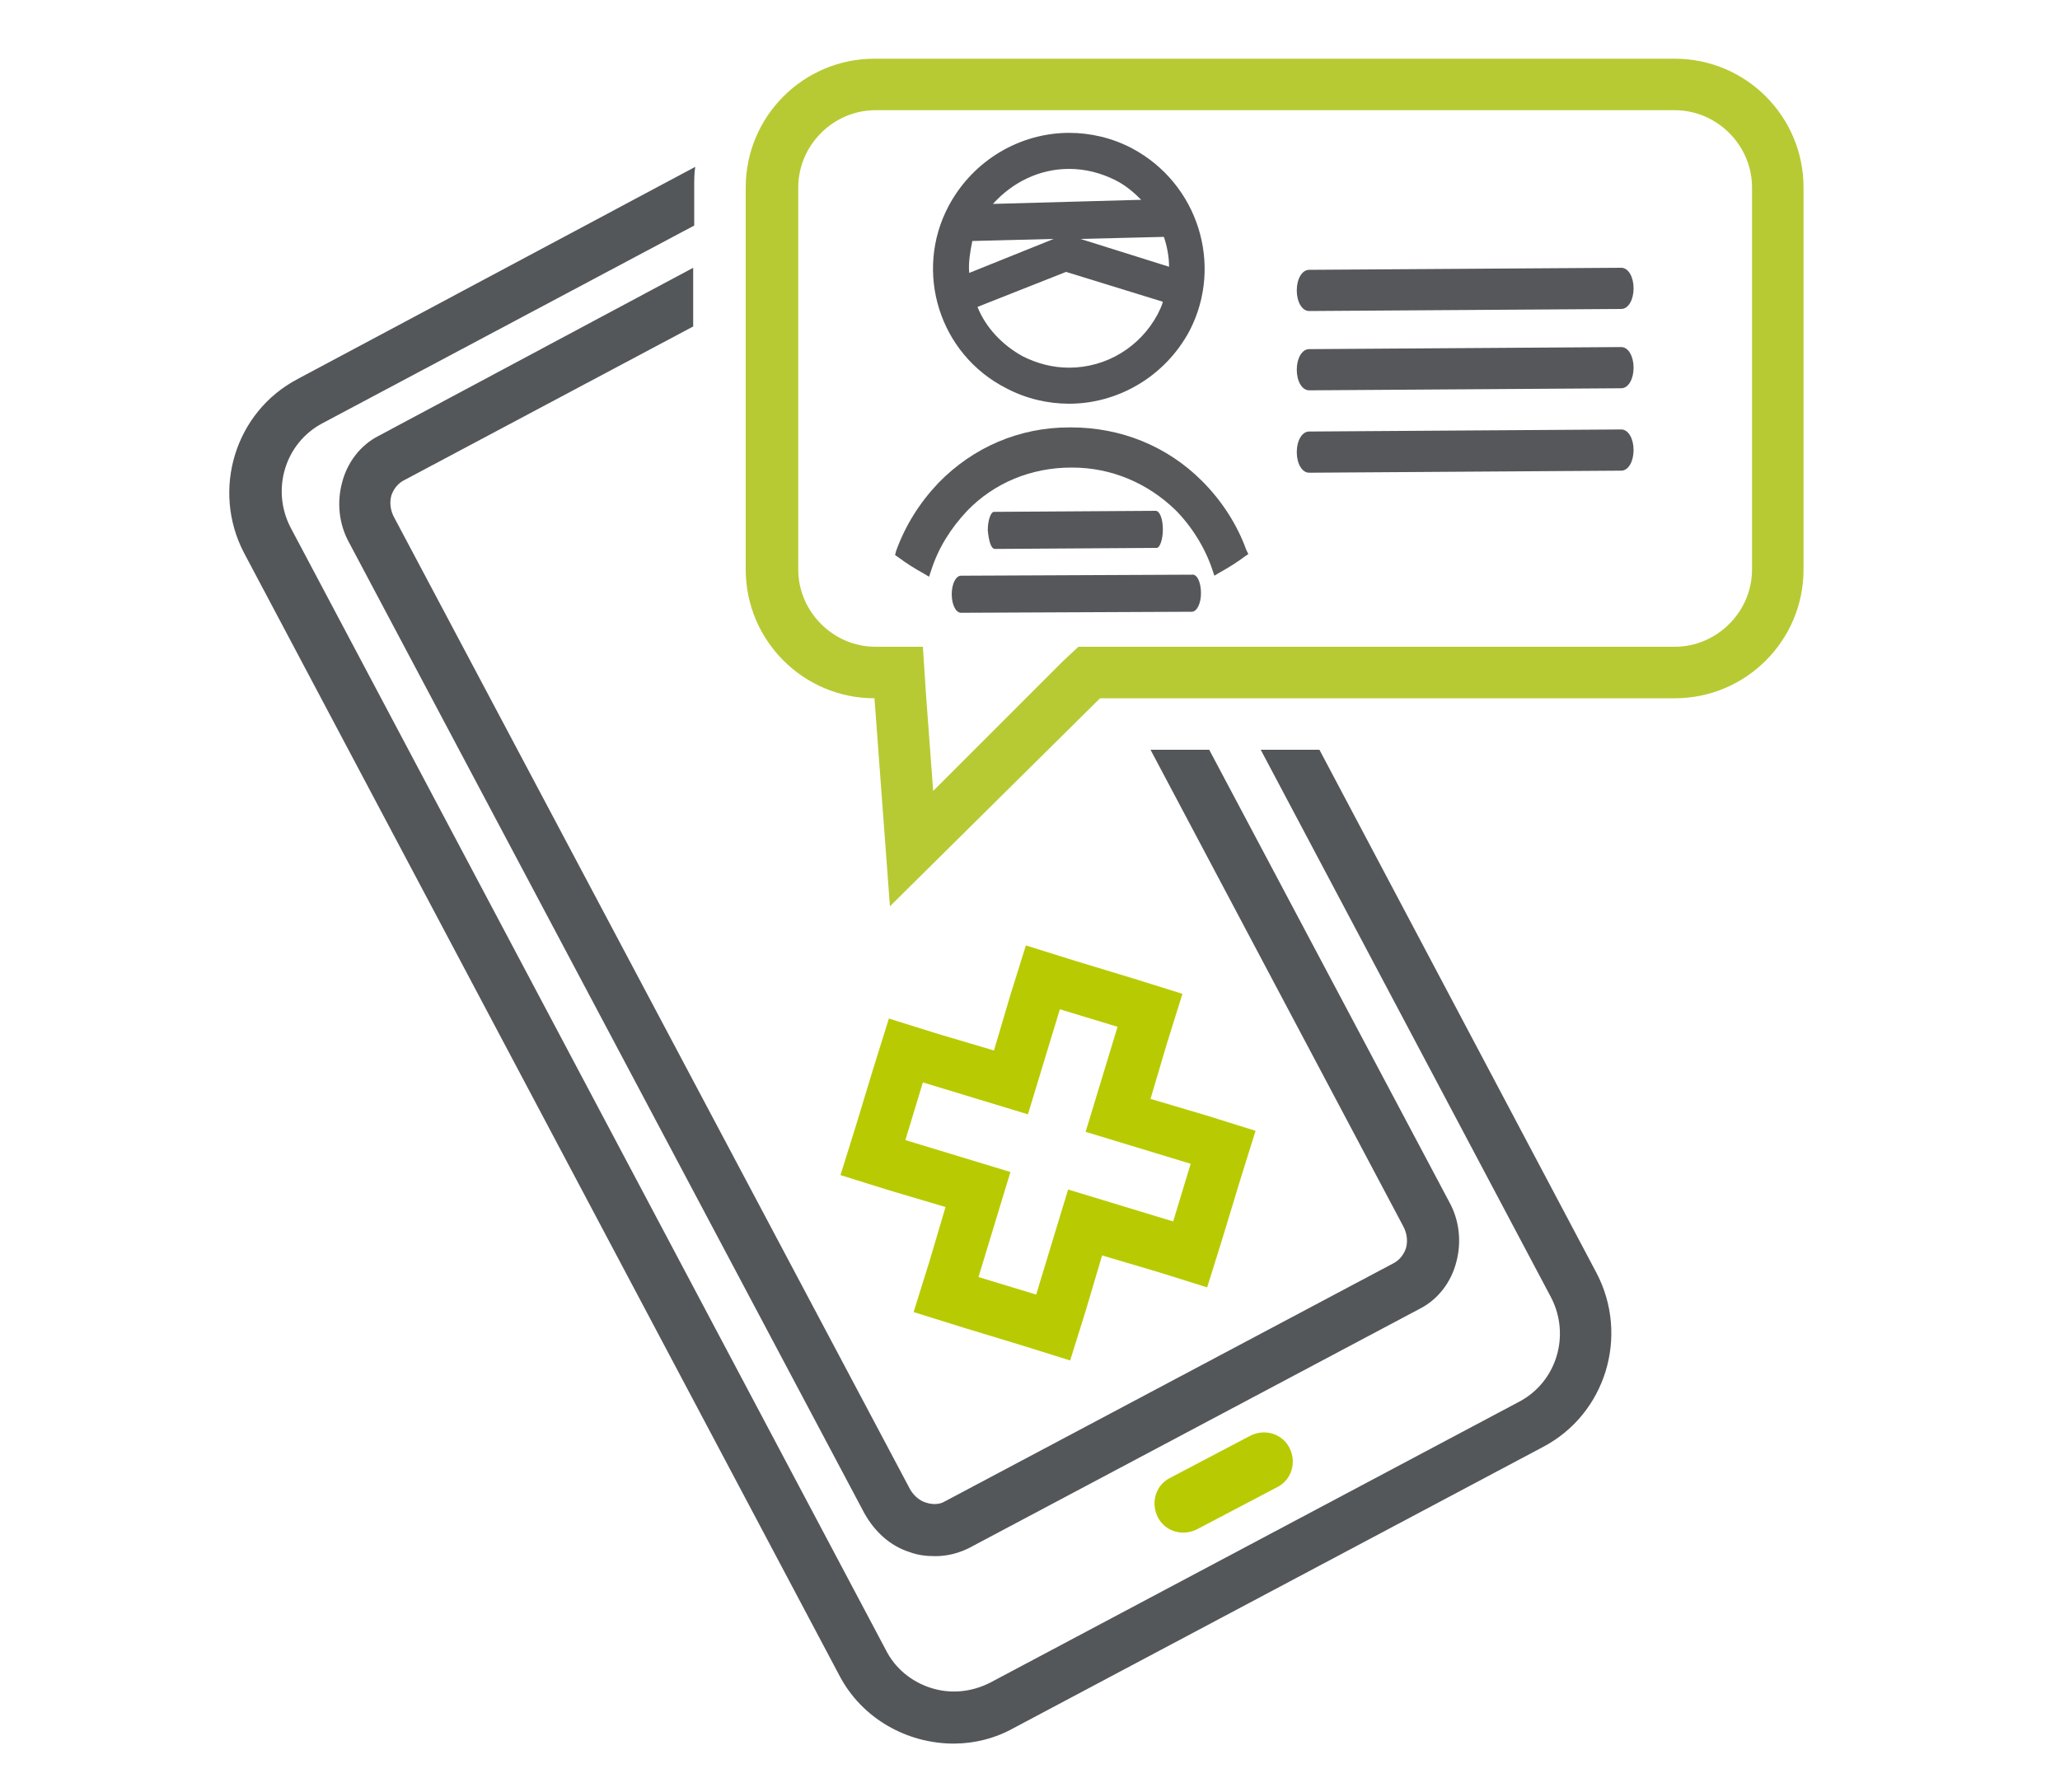
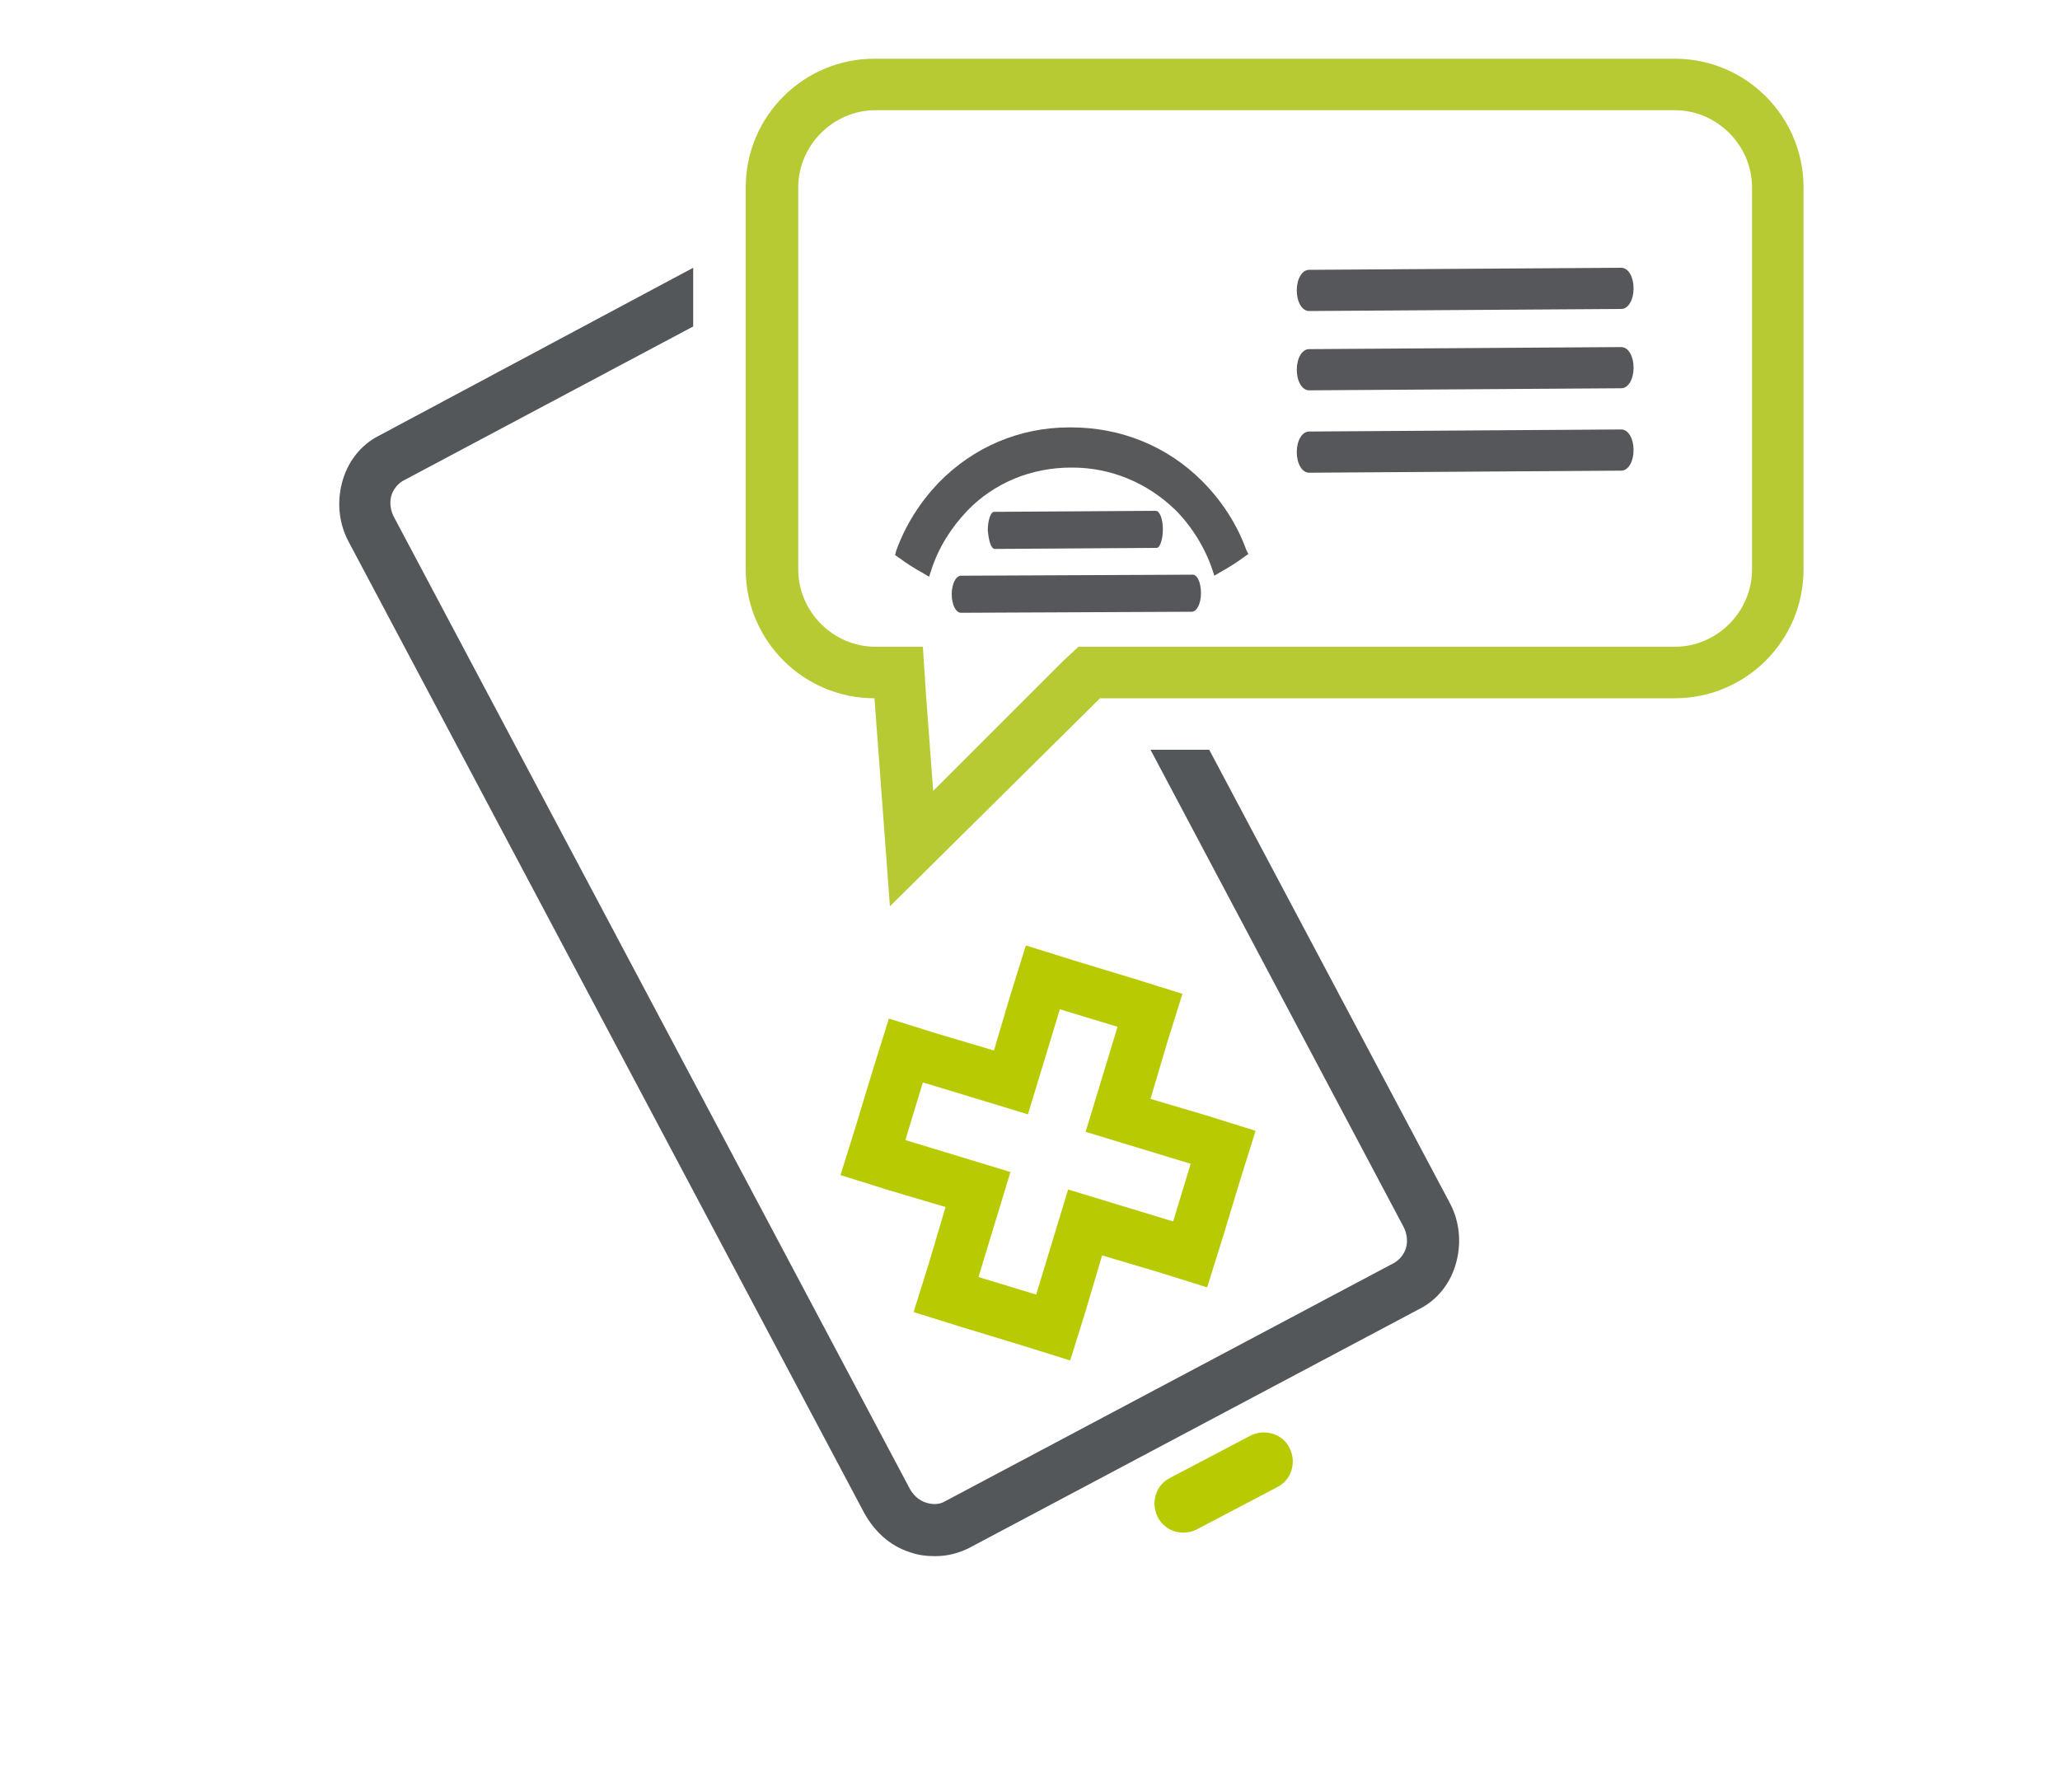
<svg xmlns="http://www.w3.org/2000/svg" version="1.1" id="Layer_1" x="0px" y="0px" viewBox="0 0 200 174" style="enable-background:new 0 0 200 174;" xml:space="preserve">
  <style type="text/css">
	.Arched_x0020_Green{fill:url(#SVGID_1_);stroke:#FFFFFF;stroke-width:0.25;stroke-miterlimit:1;}
	.st0{fill:#B8CB02;}
	.st1{fill:#54575A;}
	.st2{fill:#B7CA33;}
	.st3{fill:#55575A;}
	.st4{fill:#58595B;}
</style>
  <linearGradient id="SVGID_1_" gradientUnits="userSpaceOnUse" x1="0" y1="174" x2="0.707" y2="173.293">
    <stop offset="0" style="stop-color:#1EAB4B" />
    <stop offset="0.983" style="stop-color:#19361A" />
  </linearGradient>
  <g>
    <path class="st0" d="M124,144.4l-7.8,4.1c-1.4,0.7-3.1,0.2-3.8-1.2l0,0c-0.7-1.4-0.2-3.1,1.2-3.8l7.8-4.1c1.4-0.7,3.1-0.2,3.8,1.2   l0,0C125.9,142,125.4,143.7,124,144.4z" />
    <path class="st0" d="M102.9,98l5.6,1.7l-3.1,10.2l10.2,3.1l-1.7,5.6l-10.2-3.1l-3.1,10.2l-5.6-1.7l3.1-10.2l-10.2-3.1l1.7-5.6   l10.2,3.1L102.9,98 M99.6,91.8l-1.5,4.8l-1.6,5.4l-5.4-1.6l-4.8-1.5l-1.5,4.8l-1.7,5.6l-1.5,4.8l4.8,1.5l5.4,1.6l-1.6,5.4l-1.5,4.8   l4.8,1.5l5.6,1.7l4.8,1.5l1.5-4.8l1.6-5.4l5.4,1.6l4.8,1.5l1.5-4.8l1.7-5.6l1.5-4.8l-4.8-1.5l-5.4-1.6l1.6-5.4l1.5-4.8L110,95   l-5.6-1.7L99.6,91.8L99.6,91.8z" />
    <path class="st1" d="M117.4,72.8h-5.7l24.5,46.2c0.4,0.7,0.5,1.5,0.3,2.2c-0.2,0.6-0.6,1.1-1.1,1.4l-43.7,23.2   c-0.5,0.3-1.2,0.3-1.8,0.1c-0.7-0.2-1.3-0.8-1.6-1.4l-50-94.2c-0.4-0.7-0.5-1.5-0.3-2.2c0.2-0.6,0.6-1.1,1.1-1.4l28.2-15v-5.7   L36.8,42.3c-1.8,0.9-3.1,2.6-3.6,4.6c-0.5,1.9-0.3,4,0.7,5.8l50,94.2c1,1.8,2.5,3.2,4.4,3.8c0.8,0.3,1.6,0.4,2.5,0.4   c1.2,0,2.3-0.3,3.3-0.8l43.7-23.2c1.8-0.9,3.1-2.6,3.6-4.6c0.5-1.9,0.3-4-0.7-5.8L117.4,72.8z" />
-     <path class="st1" d="M128.1,72.8h-5.7l28.2,53.2c1.9,3.7,0.5,8.2-3.1,10.1l-51.4,27.3c-1.8,0.9-3.8,1.1-5.7,0.5   c-1.9-0.6-3.5-1.9-4.4-3.7l-57.8-109c-1.9-3.7-0.5-8.2,3.1-10.1l36.1-19.2v-3.8c0-0.6,0-1.3,0.1-1.9L28.9,36.8   c-6.1,3.2-8.4,10.8-5.2,16.9l57.8,109c2.2,4.2,6.6,6.6,11.1,6.6c2,0,4-0.5,5.8-1.5l51.4-27.3c6.1-3.2,8.4-10.8,5.2-16.9L128.1,72.8   z" />
    <path class="st2" d="M162.6,10.7c4.1,0,7.5,3.4,7.5,7.5v37.1c0,4.1-3.4,7.5-7.5,7.5h-55.8h-2.1l-1.5,1.4L90.6,76.8l-0.7-9.4   l-0.3-4.6h-4.6c-4.1,0-7.5-3.4-7.5-7.5V18.2c0-4.1,3.4-7.5,7.5-7.5H162.6 M162.6,5.7H84.9c-6.9,0-12.5,5.6-12.5,12.5v37.1   c0,6.9,5.6,12.5,12.5,12.5L86.4,88l20.4-20.2h55.8c6.9,0,12.5-5.6,12.5-12.5V18.2C175.1,11.3,169.5,5.7,162.6,5.7L162.6,5.7z" />
    <path class="st3" d="M116.6,57.6c0,1-0.4,1.8-0.9,1.8l-22.4,0.1c-0.5,0-0.9-0.8-0.9-1.8l0,0c0-1,0.4-1.8,0.9-1.8l22.4-0.1   C116.2,55.7,116.6,56.5,116.6,57.6L116.6,57.6z" />
    <path class="st4" d="M121,53.4c-0.9-2.5-2.4-4.8-4.3-6.7h0c-3.4-3.4-7.9-5.2-12.7-5.2c0,0-0.1,0-0.1,0l-0.1,0   c-4.8,0-9.3,1.9-12.7,5.4c-1.8,1.9-3.2,4.1-4.1,6.6l-0.1,0.4l0.3,0.2c0.8,0.6,1.6,1.1,2.5,1.6l0.5,0.3l0.2-0.6   c0.7-2.2,1.9-4.1,3.5-5.8c2.6-2.7,6.2-4.2,10.1-4.2c0,0,0,0,0.1,0c3.8,0,7.3,1.5,10,4.1c1.6,1.6,2.9,3.7,3.6,5.8l0.2,0.6l0.5-0.3   c0.9-0.5,1.7-1,2.5-1.6l0.3-0.2L121,53.4z" />
    <path class="st3" d="M112.9,51.4c0,1-0.3,1.8-0.6,1.8l-15.7,0.1c-0.4,0-0.6-0.8-0.7-1.8l0,0c0-1,0.3-1.8,0.6-1.8l15.7-0.1   C112.6,49.6,112.9,50.4,112.9,51.4L112.9,51.4z" />
-     <path class="st3" d="M109.9,14.4c-1.9-1-4-1.5-6.1-1.5c-4.7,0-9.3,2.6-11.7,7.1c-3.4,6.4-0.9,14.4,5.6,17.7c1.9,1,4,1.5,6.1,1.5   c4.7,0,9.3-2.6,11.7-7.1C118.8,25.7,116.3,17.8,109.9,14.4z M94.1,26.5c-0.1-1,0.1-2.1,0.3-3.1l7.9-0.2L94.1,26.5z M104.9,23.2   l8.1-0.2c0.3,0.9,0.5,1.9,0.5,2.9L104.9,23.2z M103.8,16.4c1.6,0,3.1,0.4,4.5,1.1c1,0.5,1.8,1.2,2.5,1.9l-14.4,0.4   C98.3,17.7,100.9,16.4,103.8,16.4z M103.8,35.7c-1.6,0-3.1-0.4-4.5-1.1c-2-1.1-3.6-2.8-4.4-4.8l8.6-3.4l9.4,2.9   c-0.1,0.4-0.3,0.8-0.5,1.2C110.7,33.7,107.4,35.7,103.8,35.7z" />
    <path class="st3" d="M158.6,28c0,1.1-0.5,2-1.2,2l-30.3,0.2c-0.7,0-1.2-0.9-1.2-2l0,0c0-1.1,0.5-2,1.2-2l30.3-0.2   C158.1,26,158.6,26.9,158.6,28L158.6,28z" />
    <path class="st3" d="M158.6,35.7c0,1.1-0.5,2-1.2,2l-30.3,0.2c-0.7,0-1.2-0.9-1.2-2l0,0c0-1.1,0.5-2,1.2-2l30.3-0.2   C158.1,33.7,158.6,34.6,158.6,35.7L158.6,35.7z" />
    <path class="st3" d="M158.6,43.7c0,1.1-0.5,2-1.2,2l-30.3,0.2c-0.7,0-1.2-0.9-1.2-2l0,0c0-1.1,0.5-2,1.2-2l30.3-0.2   C158.1,41.7,158.6,42.6,158.6,43.7L158.6,43.7z" />
  </g>
</svg>